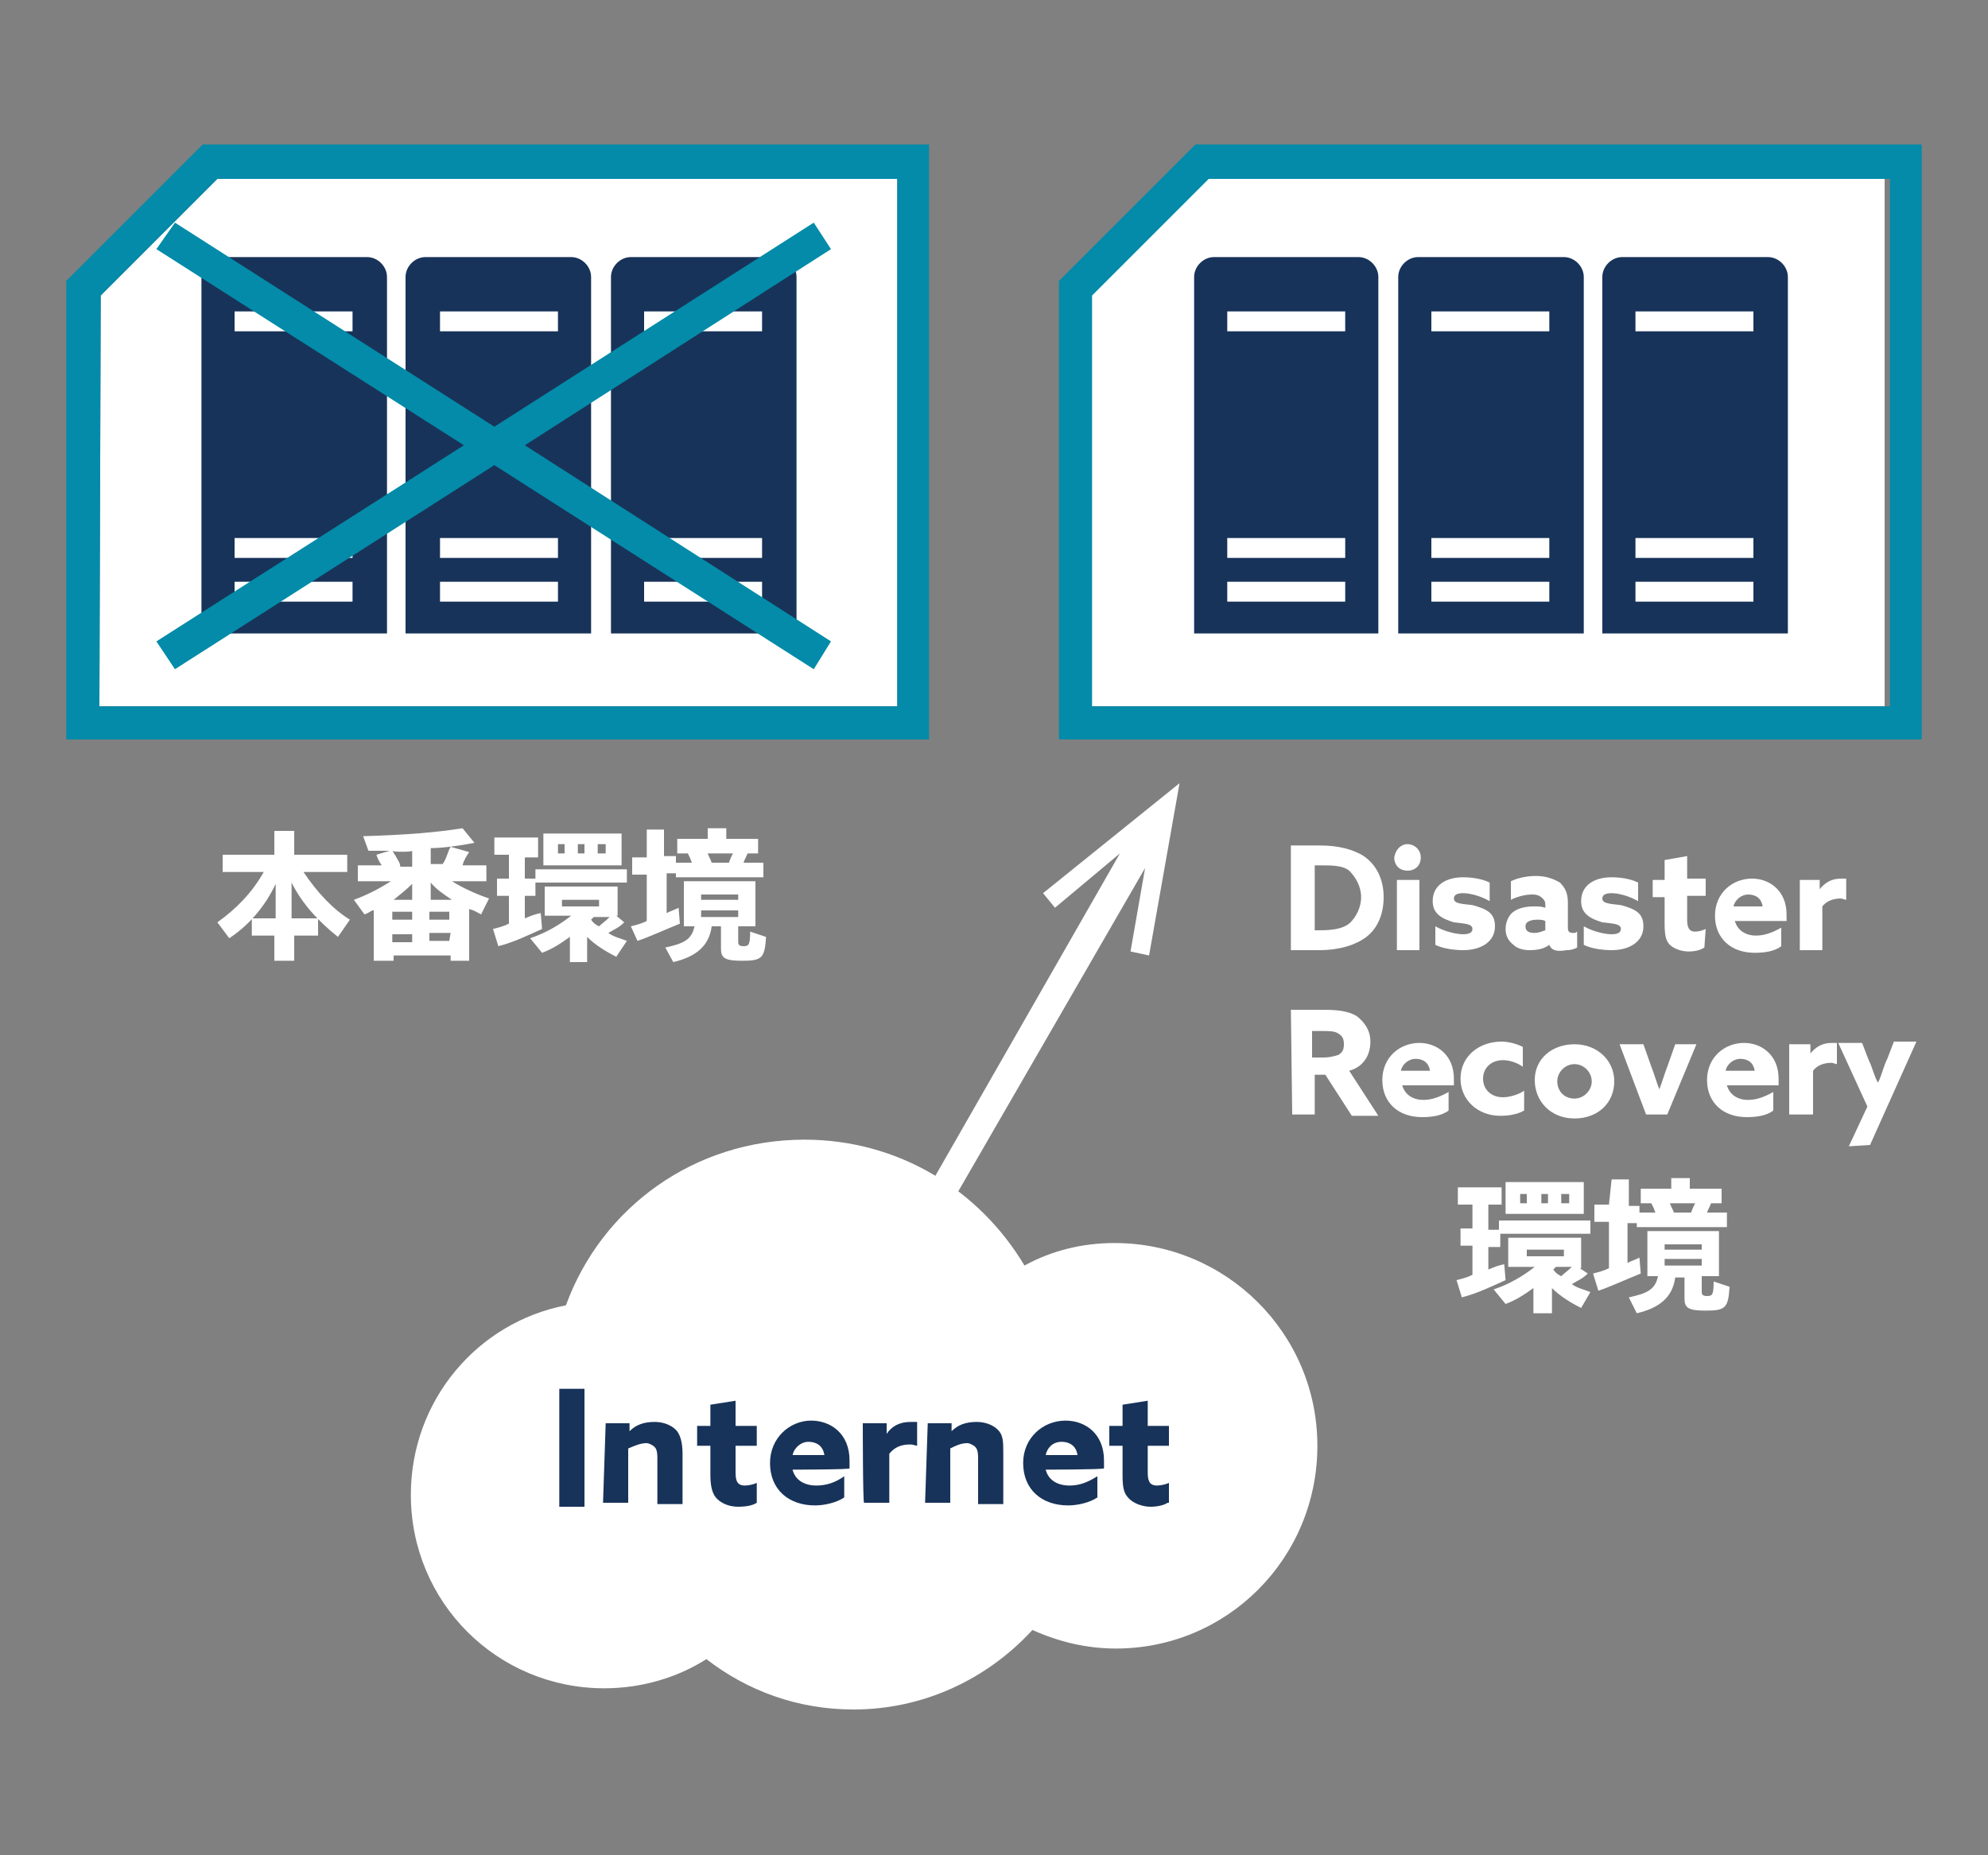
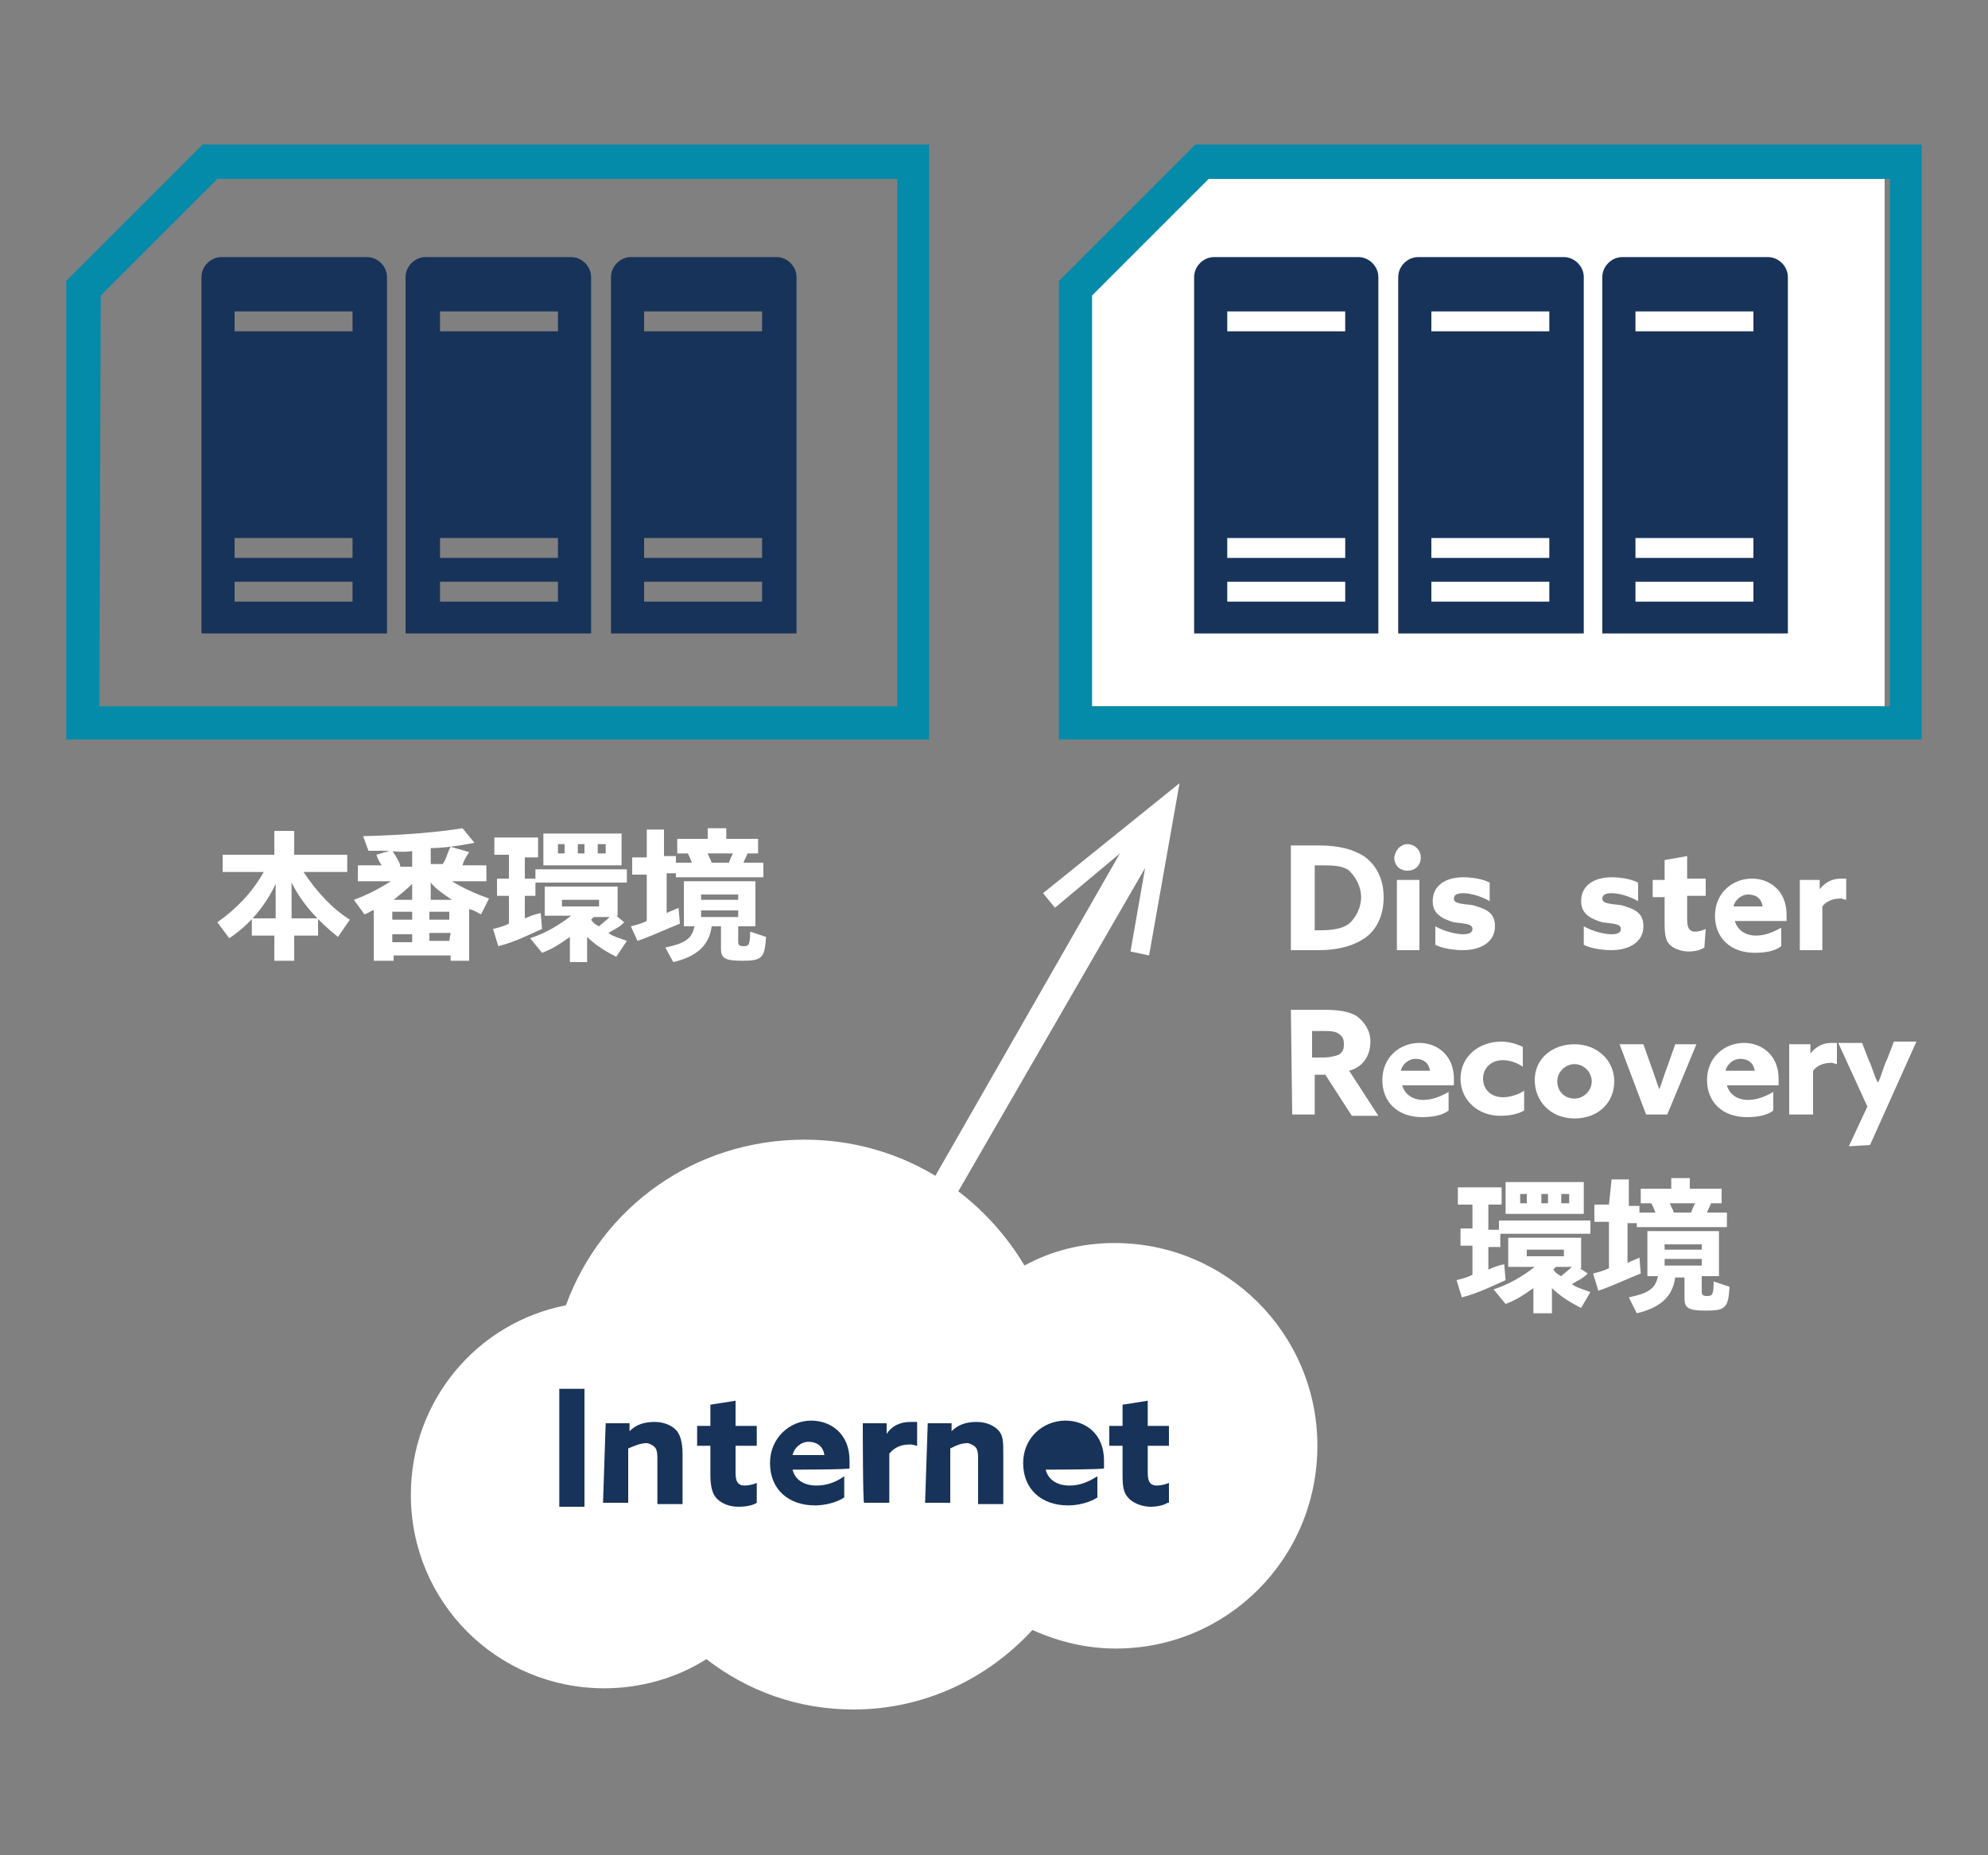
<svg xmlns="http://www.w3.org/2000/svg" version="1.1" id="レイヤー_1" x="0px" y="0px" width="150px" height="140px" viewBox="0 0 150 140" style="enable-background:new 0 0 150 140;" xml:space="preserve">
  <rect x="0" y="0" width="150" height="140" fill="#808080" stroke="none" />
  <style type="text/css">
	.st0{fill:#FFFFFF;}
	.st1{fill:#183359;}
	.st2{fill:#038BA9;}
</style>
-   <path class="st0" d="M7.5,53.3h60.2V13.5H16.4l-8.8,8.8L7.5,53.3L7.5,53.3z" />
  <path class="st0" d="M82,53.3h60.2V13.5H90.9l-8.8,8.8L82,53.3L82,53.3z" />
  <path class="st1" d="M15.2,47.8V20.9c0-0.8,0.7-1.5,1.5-1.5h11c0.8,0,1.5,0.7,1.5,1.5v26.9H15.2z M26.6,23.5h-8.9V25h8.9V23.5z   M26.6,40.6h-8.9v1.5h8.9V40.6z M26.6,43.9h-8.9v1.5h8.9V43.9z" />
  <path class="st1" d="M30.6,47.8V20.9c0-0.8,0.7-1.5,1.5-1.5h11c0.8,0,1.5,0.7,1.5,1.5v26.9H30.6z M42.1,23.5h-8.9V25h8.9V23.5z   M42.1,40.6h-8.9v1.5h8.9V40.6z M42.1,43.9h-8.9v1.5h8.9V43.9z" />
  <path class="st1" d="M46.1,47.8V20.9c0-0.8,0.7-1.5,1.5-1.5h11c0.8,0,1.5,0.7,1.5,1.5v26.9H46.1z M57.5,23.5h-8.9V25h8.9V23.5z   M57.5,40.6h-8.9v1.5h8.9V40.6z M57.5,43.9h-8.9v1.5h8.9V43.9z" />
-   <polygon class="st2" points="62.7,18.8 61.4,16.8 37.3,32.2 13.2,16.8 11.8,18.8 35,33.6 11.8,48.4 13.2,50.5 37.3,35.1 61.4,50.5   62.7,48.4 39.6,33.6 " />
  <path class="st0" d="M78.7,67.4l0.9,1.1l4.9-4.1l-17,29.7l1.8,1l17.1-29.6l-1.1,6.3l1.4,0.3l2.3-13L78.7,67.4z M86.8,62.4L86.8,62.4  L86.8,62.4L86.8,62.4z" />
  <path class="st2" d="M70.1,55.8H5V21.2l10.3-10.3h54.8V55.8z M7.5,53.3h60.2V13.5H16.4l-8.8,8.8L7.5,53.3L7.5,53.3z" />
  <path class="st1" d="M90.1,47.8V20.9c0-0.8,0.7-1.5,1.5-1.5h10.9c0.8,0,1.5,0.7,1.5,1.5v26.9H90.1z M101.5,23.5h-8.9V25h8.9V23.5z   M101.5,40.6h-8.9v1.5h8.9V40.6z M101.5,43.9h-8.9v1.5h8.9V43.9z" />
  <path class="st1" d="M105.5,47.8V20.9c0-0.8,0.7-1.5,1.5-1.5h11c0.8,0,1.5,0.7,1.5,1.5v26.9H105.5z M116.9,23.5H108V25h8.9V23.5z   M116.9,40.6H108v1.5h8.9V40.6z M116.9,43.9H108v1.5h8.9V43.9z" />
  <path class="st1" d="M120.9,47.8V20.9c0-0.8,0.7-1.5,1.5-1.5h11c0.8,0,1.5,0.7,1.5,1.5v26.9H120.9z M132.3,23.5h-8.9V25h8.9V23.5z   M132.3,40.6h-8.9v1.5h8.9V40.6z M132.3,43.9h-8.9v1.5h8.9V43.9z" />
  <path class="st2" d="M145,55.8H79.9V21.2l10.3-10.3H145V55.8z M82.4,53.3h60.2V13.5H91.2l-8.8,8.8L82.4,53.3L82.4,53.3z" />
  <g>
    <g>
      <path class="st0" d="M97.4,63.8h2.2c1.4,0,2.5,0.3,3.3,0.8c1,0.7,1.5,1.8,1.5,3.1c0,1.2-0.4,2.3-1.3,3c-0.8,0.6-2,1-3.6,1h-2.1    V63.8L97.4,63.8z M99.6,70.2c1.2,0,1.9-0.2,2.3-0.6s0.8-1.1,0.8-1.9s-0.4-1.5-0.9-2c-0.5-0.4-1.3-0.4-2.2-0.4h-0.4v4.9    C99.1,70.2,99.6,70.2,99.6,70.2z" />
      <path class="st0" d="M106.2,63.7c0.5,0,1,0.4,1,1s-0.4,1-1,1s-1-0.4-1-1C105.3,64.1,105.7,63.7,106.2,63.7z M105.4,66.4h1.7v5.3    h-1.7V66.4z" />
      <path class="st0" d="M108.3,69.9c0.7,0.4,1.6,0.6,2.1,0.6c0.4,0,0.7-0.1,0.7-0.4c0-0.4-0.6-0.4-1.4-0.5c-1-0.3-1.6-0.7-1.6-1.6    c0-1.2,1-1.8,2.3-1.8c0.6,0,1.4,0.1,2,0.4V68c-0.7-0.4-1.5-0.6-2-0.6c-0.4,0-0.7,0.1-0.7,0.4c0,0.4,0.6,0.4,1.4,0.5    c1.1,0.3,1.7,0.6,1.7,1.6c0,1.2-1.1,1.8-2.4,1.8c-0.6,0-1.5-0.1-2.1-0.4V69.9z" />
-       <path class="st0" d="M116.9,71.3c-0.4,0.3-0.9,0.4-1.5,0.4c-0.4,0-0.9-0.1-1.2-0.4c-0.4-0.3-0.6-0.7-0.6-1.2    c0-0.6,0.3-1.1,0.6-1.3c0.4-0.3,1-0.4,1.5-0.4c0.4,0,0.6,0,0.9,0.1v-0.2c0-0.3-0.1-0.4-0.2-0.5c-0.2-0.2-0.4-0.3-0.8-0.3    c-0.6,0-1.2,0.2-1.6,0.4v-1.4c0.4-0.2,1.1-0.4,1.9-0.4c0.7,0,1.3,0.2,1.8,0.5c0.4,0.4,0.6,0.8,0.6,1.5V70c0,0.3,0.1,0.4,0.4,0.4    c0.1,0,0.2,0,0.3-0.1v1.2c-0.2,0.1-0.4,0.2-0.8,0.2C117.6,71.8,117.1,71.8,116.9,71.3L116.9,71.3z M116.6,69.5    c-0.2-0.1-0.4-0.1-0.6-0.1c-0.4,0-0.9,0.1-0.9,0.5s0.3,0.5,0.7,0.5c0.3,0,0.5-0.1,0.8-0.2V69.5z" />
      <path class="st0" d="M119.5,69.9c0.7,0.4,1.6,0.6,2.1,0.6c0.4,0,0.7-0.1,0.7-0.4c0-0.4-0.6-0.4-1.4-0.5c-1-0.3-1.6-0.7-1.6-1.6    c0-1.2,1-1.8,2.3-1.8c0.6,0,1.4,0.1,2,0.4V68c-0.7-0.4-1.5-0.6-2-0.6c-0.4,0-0.7,0.1-0.7,0.4c0,0.4,0.6,0.4,1.4,0.5    c1.1,0.3,1.7,0.6,1.7,1.6c0,1.2-1.1,1.8-2.4,1.8c-0.6,0-1.5-0.1-2.1-0.4V69.9z" />
      <path class="st0" d="M128.6,71.5c-0.3,0.2-0.7,0.3-1.2,0.3s-1.1-0.2-1.4-0.5s-0.4-0.7-0.4-1.6v-2h-0.9v-1.3h0.9v-1.5l1.7-0.3v1.7    h1.4v1.3h-1.4v1.8c0,0.5,0.1,0.9,0.6,0.9c0.3,0,0.6-0.1,0.8-0.2L128.6,71.5L128.6,71.5z" />
      <path class="st0" d="M130.9,69.5c0.2,0.7,0.8,1.1,1.6,1.1c0.6,0,1.2-0.2,1.9-0.6v1.4c-0.5,0.4-1.3,0.5-2,0.5c-1.8,0-3-1.1-3-2.8    c0-1.7,1.3-2.8,2.8-2.8c1.3,0,2.6,0.9,2.6,2.7c0,0.2,0,0.4,0,0.5C134.8,69.5,130.9,69.5,130.9,69.5z M133,68.4    c-0.1-0.6-0.5-0.9-1.1-0.9c-0.5,0-1,0.4-1.1,0.9H133z" />
      <path class="st0" d="M135.7,66.4h1.6v0.7l0,0c0.4-0.5,0.9-0.8,1.6-0.8c0.1,0,0.3,0,0.4,0v1.6c-0.1,0-0.3-0.1-0.4-0.1    c-0.6,0-1.1,0.2-1.4,0.6v3.3h-1.7v-5.3H135.7z" />
      <path class="st0" d="M97.4,76.2h2.5c1,0,1.9,0.1,2.5,0.5c0.5,0.4,1,1,1,1.9c0,1-0.5,1.9-1.6,2.2l2.2,3.4h-2l-2-3.1h-0.8v3h-1.7    L97.4,76.2L97.4,76.2z M99.9,79.8c0.4,0,0.8-0.1,1.1-0.2c0.3-0.2,0.4-0.4,0.4-0.8s-0.1-0.6-0.4-0.8c-0.3-0.2-0.7-0.2-1.3-0.2H99v2    H99.9z" />
      <path class="st0" d="M105.8,81.9c0.2,0.7,0.8,1.1,1.6,1.1c0.6,0,1.2-0.2,1.9-0.6v1.4c-0.5,0.4-1.3,0.5-2,0.5c-1.8,0-3-1.1-3-2.8    c0-1.7,1.3-2.8,2.8-2.8c1.3,0,2.6,0.9,2.6,2.7c0,0.2,0,0.4,0,0.5C109.7,81.9,105.8,81.9,105.8,81.9z M107.9,80.8    c-0.1-0.6-0.5-0.9-1.1-0.9c-0.5,0-1,0.4-1.1,0.9H107.9z" />
      <path class="st0" d="M115,83.8c-0.5,0.3-1.2,0.4-1.8,0.4c-1.7,0-3-1.2-3-2.8c0-1.7,1.4-2.8,3.1-2.8c0.6,0,1.2,0.2,1.6,0.4v1.5    c-0.4-0.3-1-0.5-1.5-0.5c-0.9,0-1.5,0.6-1.5,1.4s0.6,1.4,1.5,1.4c0.5,0,1.2-0.2,1.6-0.5L115,83.8L115,83.8z" />
      <path class="st0" d="M118.8,78.8c1.7,0,3,1.2,3,2.8s-1.2,2.8-3,2.8s-3-1.3-3-2.9S117.1,78.8,118.8,78.8z M118.8,82.9    c0.7,0,1.3-0.6,1.3-1.3s-0.6-1.3-1.3-1.3s-1.3,0.6-1.3,1.3S118,82.9,118.8,82.9z" />
      <path class="st0" d="M122.2,78.8h1.8l0.6,1.7c0.2,0.5,0.4,1.2,0.6,1.7l0,0c0.2-0.5,0.4-1.2,0.6-1.7l0.6-1.7h1.6l-2.2,5.3h-1.6    L122.2,78.8z" />
      <path class="st0" d="M130.3,81.9c0.2,0.7,0.8,1.1,1.6,1.1c0.6,0,1.2-0.2,1.9-0.6v1.4c-0.5,0.4-1.3,0.5-2,0.5c-1.8,0-3-1.1-3-2.8    c0-1.7,1.3-2.8,2.8-2.8c1.3,0,2.6,0.9,2.6,2.7c0,0.2,0,0.4,0,0.5C134.2,81.9,130.3,81.9,130.3,81.9z M132.4,80.8    c-0.1-0.6-0.5-0.9-1.1-0.9c-0.5,0-1,0.4-1.1,0.9H132.4z" />
      <path class="st0" d="M135,78.8h1.6v0.7l0,0c0.4-0.5,0.9-0.8,1.6-0.8c0.1,0,0.3,0,0.4,0v1.6c-0.1,0-0.3-0.1-0.4-0.1    c-0.6,0-1.1,0.2-1.4,0.6v3.3H135V78.8z" />
      <path class="st0" d="M139.5,86.5l1.4-3l-2.2-4.8h1.8L141,80c0.3,0.6,0.4,1.2,0.7,1.7l0,0c0.3-0.6,0.4-1.2,0.7-1.8l0.5-1.3h1.7    l-3.5,7.8L139.5,86.5L139.5,86.5z" />
      <path class="st0" d="M112.3,92.8h0.8v-0.7h6.9v1h-6.8v1h-0.9v1.7c0.5-0.2,0.7-0.3,1.2-0.4l0.1,1.2c-0.9,0.4-2.1,1-3.3,1.3    l-0.4-1.3c0.4-0.1,0.8-0.2,1.2-0.4v-2.2h-0.9v-1.3h0.9v-1.8H110v-1.3h3.3v1.3h-1V92.8z M119.8,96.1c-0.4,0.4-0.7,0.5-1.2,0.8    c0.4,0.3,0.9,0.4,1.4,0.6l-0.7,1.2c-0.8-0.4-1.6-0.9-2.2-1.5v1.9h-1.4v-1.9c-0.7,0.5-1.3,0.9-2.1,1.2l-0.9-1.1    c1.2-0.4,2.2-1,3.1-1.7h-2v-2.2h5.5v2.3h-0.1L119.8,96.1z M119.5,91.6h-5.9v-2.4h5.9V91.6z M114.7,90.8h0.5v-0.7h-0.5V90.8z     M115.2,94.8h2.8v-0.5h-2.8V94.8z M116.3,90.8h0.5v-0.7h-0.5V90.8z M117.2,95.8L117.2,95.8c0.2,0.3,0.4,0.4,0.6,0.5    c0.2-0.2,0.5-0.4,0.8-0.7h-1.2L117.2,95.8z M118.4,90.1h-0.6v0.7h0.6V90.1z" />
      <path class="st0" d="M121.6,89h1.3v2h0.8v0.5h1.2c-0.1-0.3-0.2-0.5-0.3-0.7h-0.8v-1.1h2.3v-0.8h1.4v0.8h2.4v1.1h-0.8    c-0.1,0.3-0.2,0.4-0.3,0.7h1.5v1.1h-6.8v-0.3h-0.7v3c0.4-0.2,0.5-0.2,0.9-0.4l0.1,1.2c-1,0.4-2.3,1-3.2,1.3l-0.4-1.3    c0.4-0.1,0.8-0.2,1.2-0.4v-3.5h-1.1v-1.3h1.1L121.6,89L121.6,89z M128.4,97.5c0,0.2,0.1,0.3,0.4,0.3c0.4,0,0.5-0.1,0.5-1.1    l1.2,0.4c-0.1,1.6-0.3,1.8-1.8,1.8c-1.3,0-1.6-0.2-1.6-0.9v-1.6h-0.7c-0.2,1.5-1.2,2.3-2.9,2.7l-0.6-1.2c1.4-0.3,2-0.6,2.2-1.6    h-0.8v-3.4h5.4v3.4h-1.3L128.4,97.5L128.4,97.5z M125.6,94.3h2.8v-0.4h-2.8C125.6,93.9,125.6,94.3,125.6,94.3z M125.6,95.5h2.8V95    h-2.8C125.6,95,125.6,95.5,125.6,95.5z M126,90.8c0.1,0.3,0.2,0.4,0.3,0.7h1.3c0.1-0.3,0.2-0.5,0.3-0.7H126z" />
    </g>
  </g>
  <g>
    <g>
      <path class="st0" d="M22.9,65.8c1,1.5,2.2,2.8,3.5,3.6l-0.9,1.3c-1.5-1.2-2.7-2.5-3.5-4.1v2.7h2v1.3h-1.8v1.9h-1.5v-1.9H19v-1.3    h1.8v-2.6c-0.8,1.7-2,3.1-3.5,4.1l-0.9-1.2c1.4-1,2.6-2.2,3.5-3.8h-3.1v-1.3h3.9v-1.8h1.5v1.8h4v1.3    C26.2,65.8,22.9,65.8,22.9,65.8z" />
      <path class="st0" d="M34.1,66.5c0.8,0.5,1.9,1,2.8,1.3L36.3,69c-0.4-0.2-0.5-0.3-0.9-0.4v3.9H34v-0.4h-4.3v0.4h-1.5v-3.8    c-0.1,0-0.1,0-0.1,0c-0.2,0.1-0.3,0.2-0.6,0.3l-0.8-1.1c1.1-0.4,2-0.9,2.8-1.4H27v-1.2h1.8c-0.2-0.3-0.3-0.5-0.4-0.8l1-0.3    c-0.2,0-0.3,0-0.4,0s-0.4,0-1.2,0l-0.4-1.1c3.4-0.1,5.6-0.3,7.5-0.6l0.9,1.1c-1,0.2-2.4,0.4-3.3,0.4v1.2h0.9    c0.3-0.4,0.4-1,0.6-1.3l1.4,0.4c-0.2,0.3-0.4,0.6-0.5,1h1.8v1.2C36.7,66.5,34.1,66.5,34.1,66.5z M29.6,64.2    c0.1,0.1,0.1,0.2,0.2,0.3c0.2,0.4,0.4,0.6,0.4,0.9h0.9v-1.2C31.1,64.3,29.6,64.3,29.6,64.2z M29.6,68.8v0.6h1.5v-0.6H29.6z     M29.6,71.1h1.5v-0.6h-1.5V71.1z M31.1,67.9v-1.2c-0.4,0.4-0.9,0.8-1.4,1.2H31.1z M32.4,68.8v0.6h1.5v-0.6H32.4z M34,70.4h-1.6V71    h1.5L34,70.4L34,70.4z M34.1,67.9c-0.6-0.4-1.2-0.8-1.6-1.3v1.3H34.1z" />
      <path class="st0" d="M39.6,66.3h0.8v-0.7h6.9v1h-6.9v1h-0.8v1.7c0.5-0.2,0.7-0.3,1.2-0.4l0.1,1.2c-0.9,0.4-2.1,1-3.3,1.3l-0.4-1.3    c0.4-0.1,0.8-0.2,1.2-0.4v-2.1h-0.9v-1.3h0.9v-1.8h-1.1v-1.3h3.3v1.5h-1C39.6,64.6,39.6,66.3,39.6,66.3z M47.1,69.6    c-0.4,0.4-0.7,0.5-1.2,0.8c0.4,0.3,0.9,0.4,1.4,0.6l-0.8,1.2c-0.8-0.4-1.6-0.9-2.2-1.5v1.9H43v-1.9c-0.7,0.5-1.3,0.9-2.1,1.2    L40,70.8c1.2-0.4,2.2-1,3.1-1.7h-2v-2.2h5.5v2.2h-0.1L47.1,69.6z M46.9,65.3H41v-2.4h5.9V65.3z M42.1,64.4h0.5v-0.7h-0.5V64.4z     M42.4,68.4h2.8v-0.5h-2.8V68.4z M43.6,64.4h0.5v-0.7h-0.5V64.4z M44.6,69.4C44.6,69.4,44.5,69.4,44.6,69.4    c0.2,0.3,0.4,0.4,0.6,0.5c0.2-0.2,0.5-0.4,0.8-0.7h-1.2L44.6,69.4z M45.7,63.7h-0.6v0.7h0.6V63.7z" />
      <path class="st0" d="M48.8,62.6h1.3v2H51v0.5h1.2c-0.1-0.3-0.2-0.5-0.3-0.7h-0.8v-1.1h2.3v-0.8h1.4v0.8h2.4v1.1h-0.8    c-0.1,0.3-0.2,0.4-0.3,0.7h1.5v1.1H51v-0.3h-0.7v3c0.4-0.2,0.5-0.2,0.9-0.4l0.1,1.2c-1,0.4-2.3,1-3.2,1.3l-0.5-1.1    c0.4-0.1,0.8-0.2,1.2-0.4V66h-1.1v-1.3h1.1V62.6L48.8,62.6z M55.7,71.1c0,0.2,0.1,0.3,0.4,0.3c0.4,0,0.5-0.1,0.5-1.1l1.2,0.4    c-0.1,1.6-0.3,1.8-1.8,1.8c-1.3,0-1.6-0.2-1.6-0.9v-1.7h-0.7c-0.2,1.5-1.2,2.3-2.9,2.7l-0.6-1.1c1.4-0.3,2-0.6,2.2-1.6h-0.8v-3.4    H57v3.4h-1.3V71.1z M52.9,67.9h2.8v-0.4h-2.8V67.9z M52.9,69.2h2.8v-0.5h-2.8V69.2z M53.4,64.4c0.1,0.3,0.2,0.4,0.3,0.7H55    c0.1-0.3,0.2-0.5,0.3-0.7H53.4z" />
    </g>
  </g>
  <path class="st0" d="M84.1,93.8c-2.5,0-4.8,0.6-6.8,1.7c-3.4-5.7-9.5-9.5-16.6-9.5c-8.3,0-15.3,5.1-18,12.5  C36,99.8,31,105.7,31,112.8c0,8.1,6.5,14.6,14.6,14.6c2.8,0,5.5-0.8,7.7-2.2c3.1,2.4,6.9,3.8,11.1,3.8c5.3,0,10.1-2.3,13.5-6  c2,0.9,4.1,1.4,6.3,1.4c8.4,0,15.2-6.8,15.2-15.3C99.4,100.6,92.5,93.8,84.1,93.8z" />
  <g>
    <path class="st1" d="M42.2,104.8h1.9v8.9h-1.9V104.8z" />
    <path class="st1" d="M45.7,107.4h1.8v0.6l0,0c0.5-0.5,1.1-0.7,1.9-0.7c0.6,0,1.2,0.2,1.6,0.6c0.3,0.3,0.5,0.9,0.5,1.8v3.8h-1.9V110   c0-0.5-0.1-0.7-0.2-0.8c-0.2-0.2-0.5-0.3-0.6-0.3c-0.5,0-0.9,0.2-1.4,0.4v4.1h-1.9L45.7,107.4L45.7,107.4z" />
    <path class="st1" d="M57.1,113.4c-0.3,0.2-0.8,0.3-1.4,0.3s-1.2-0.2-1.6-0.6c-0.3-0.3-0.5-0.8-0.5-1.8v-2.2h-1v-1.5h1v-1.6l1.9-0.3   v1.9h1.6v1.5h-1.6v2c0,0.6,0.1,1,0.7,1c0.3,0,0.7-0.1,0.9-0.2v1.5H57.1z" />
    <path class="st1" d="M59.8,110.9c0.2,0.8,0.9,1.2,1.8,1.2c0.7,0,1.4-0.2,2.1-0.7v1.6c-0.6,0.4-1.5,0.6-2.2,0.6   c-2,0-3.4-1.2-3.4-3.2c0-1.9,1.5-3.2,3.1-3.2c1.5,0,2.9,1,2.9,3c0,0.2,0,0.5,0,0.6C64.2,110.9,59.8,110.9,59.8,110.9z M62.2,109.8   c-0.1-0.7-0.6-1-1.2-1s-1.1,0.5-1.2,1H62.2z" />
    <path class="st1" d="M65.1,107.4h1.8v0.8l0,0c0.4-0.6,1-0.9,1.8-0.9c0.1,0,0.3,0,0.5,0v1.8c-0.1,0-0.3-0.1-0.5-0.1   c-0.7,0-1.2,0.2-1.6,0.7v3.7h-1.9C65.1,113.5,65.1,107.4,65.1,107.4z" />
    <path class="st1" d="M70,107.4h1.8v0.6l0,0c0.5-0.5,1.1-0.7,1.9-0.7c0.6,0,1.2,0.2,1.6,0.6s0.4,0.9,0.4,1.8v3.8h-1.9V110   c0-0.5-0.1-0.7-0.2-0.8c-0.2-0.2-0.5-0.3-0.6-0.3c-0.5,0-0.9,0.2-1.3,0.4v4.1h-1.9L70,107.4L70,107.4z" />
-     <path class="st1" d="M78.9,110.9c0.2,0.8,0.9,1.2,1.8,1.2c0.7,0,1.3-0.2,2.1-0.7v1.6c-0.6,0.4-1.5,0.6-2.2,0.6   c-2,0-3.4-1.2-3.4-3.2c0-1.9,1.5-3.2,3.2-3.2c1.5,0,2.9,1,2.9,3c0,0.2,0,0.5,0,0.6C83.3,110.9,78.9,110.9,78.9,110.9z M81.3,109.8   c-0.1-0.7-0.6-1-1.2-1c-0.7,0-1.1,0.5-1.2,1H81.3z" />
+     <path class="st1" d="M78.9,110.9c0.2,0.8,0.9,1.2,1.8,1.2c0.7,0,1.3-0.2,2.1-0.7v1.6c-0.6,0.4-1.5,0.6-2.2,0.6   c-2,0-3.4-1.2-3.4-3.2c0-1.9,1.5-3.2,3.2-3.2c1.5,0,2.9,1,2.9,3c0,0.2,0,0.5,0,0.6C83.3,110.9,78.9,110.9,78.9,110.9z M81.3,109.8   c-0.1-0.7-0.6-1-1.2-1H81.3z" />
    <path class="st1" d="M88.1,113.4c-0.3,0.2-0.8,0.3-1.3,0.3s-1.2-0.2-1.6-0.6s-0.5-0.8-0.5-1.8v-2.2h-1v-1.5h1v-1.6l1.9-0.3v1.9h1.6   v1.5h-1.6v2c0,0.6,0.1,1,0.7,1c0.3,0,0.7-0.1,0.9-0.2v1.5H88.1z" />
  </g>
</svg>